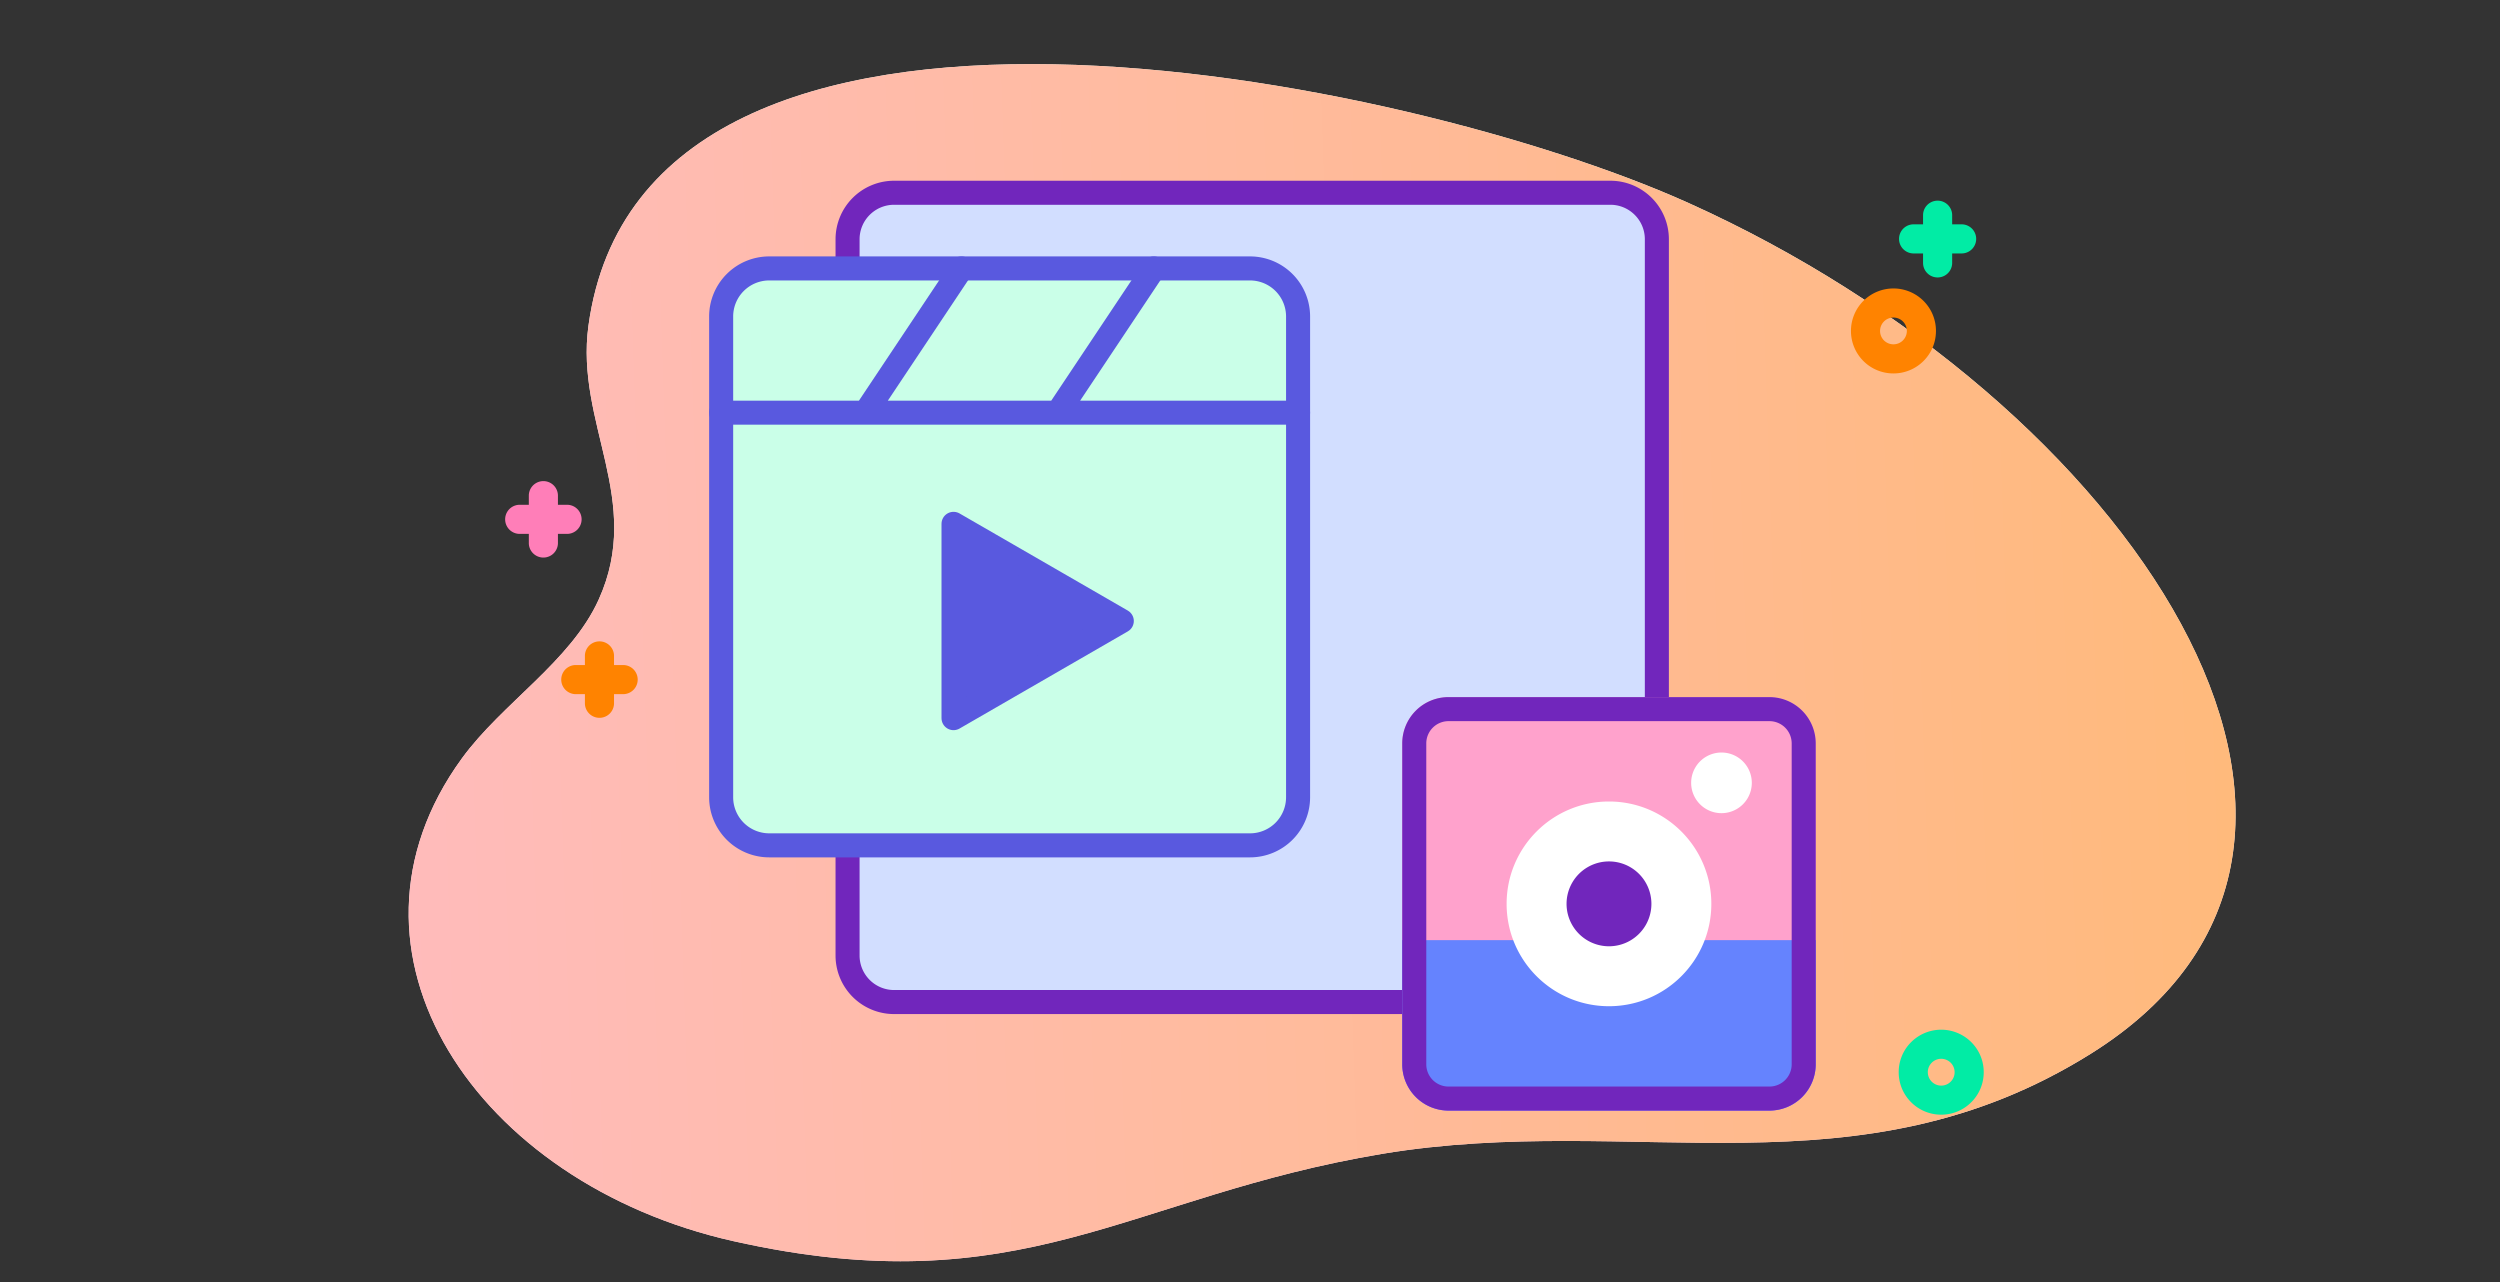
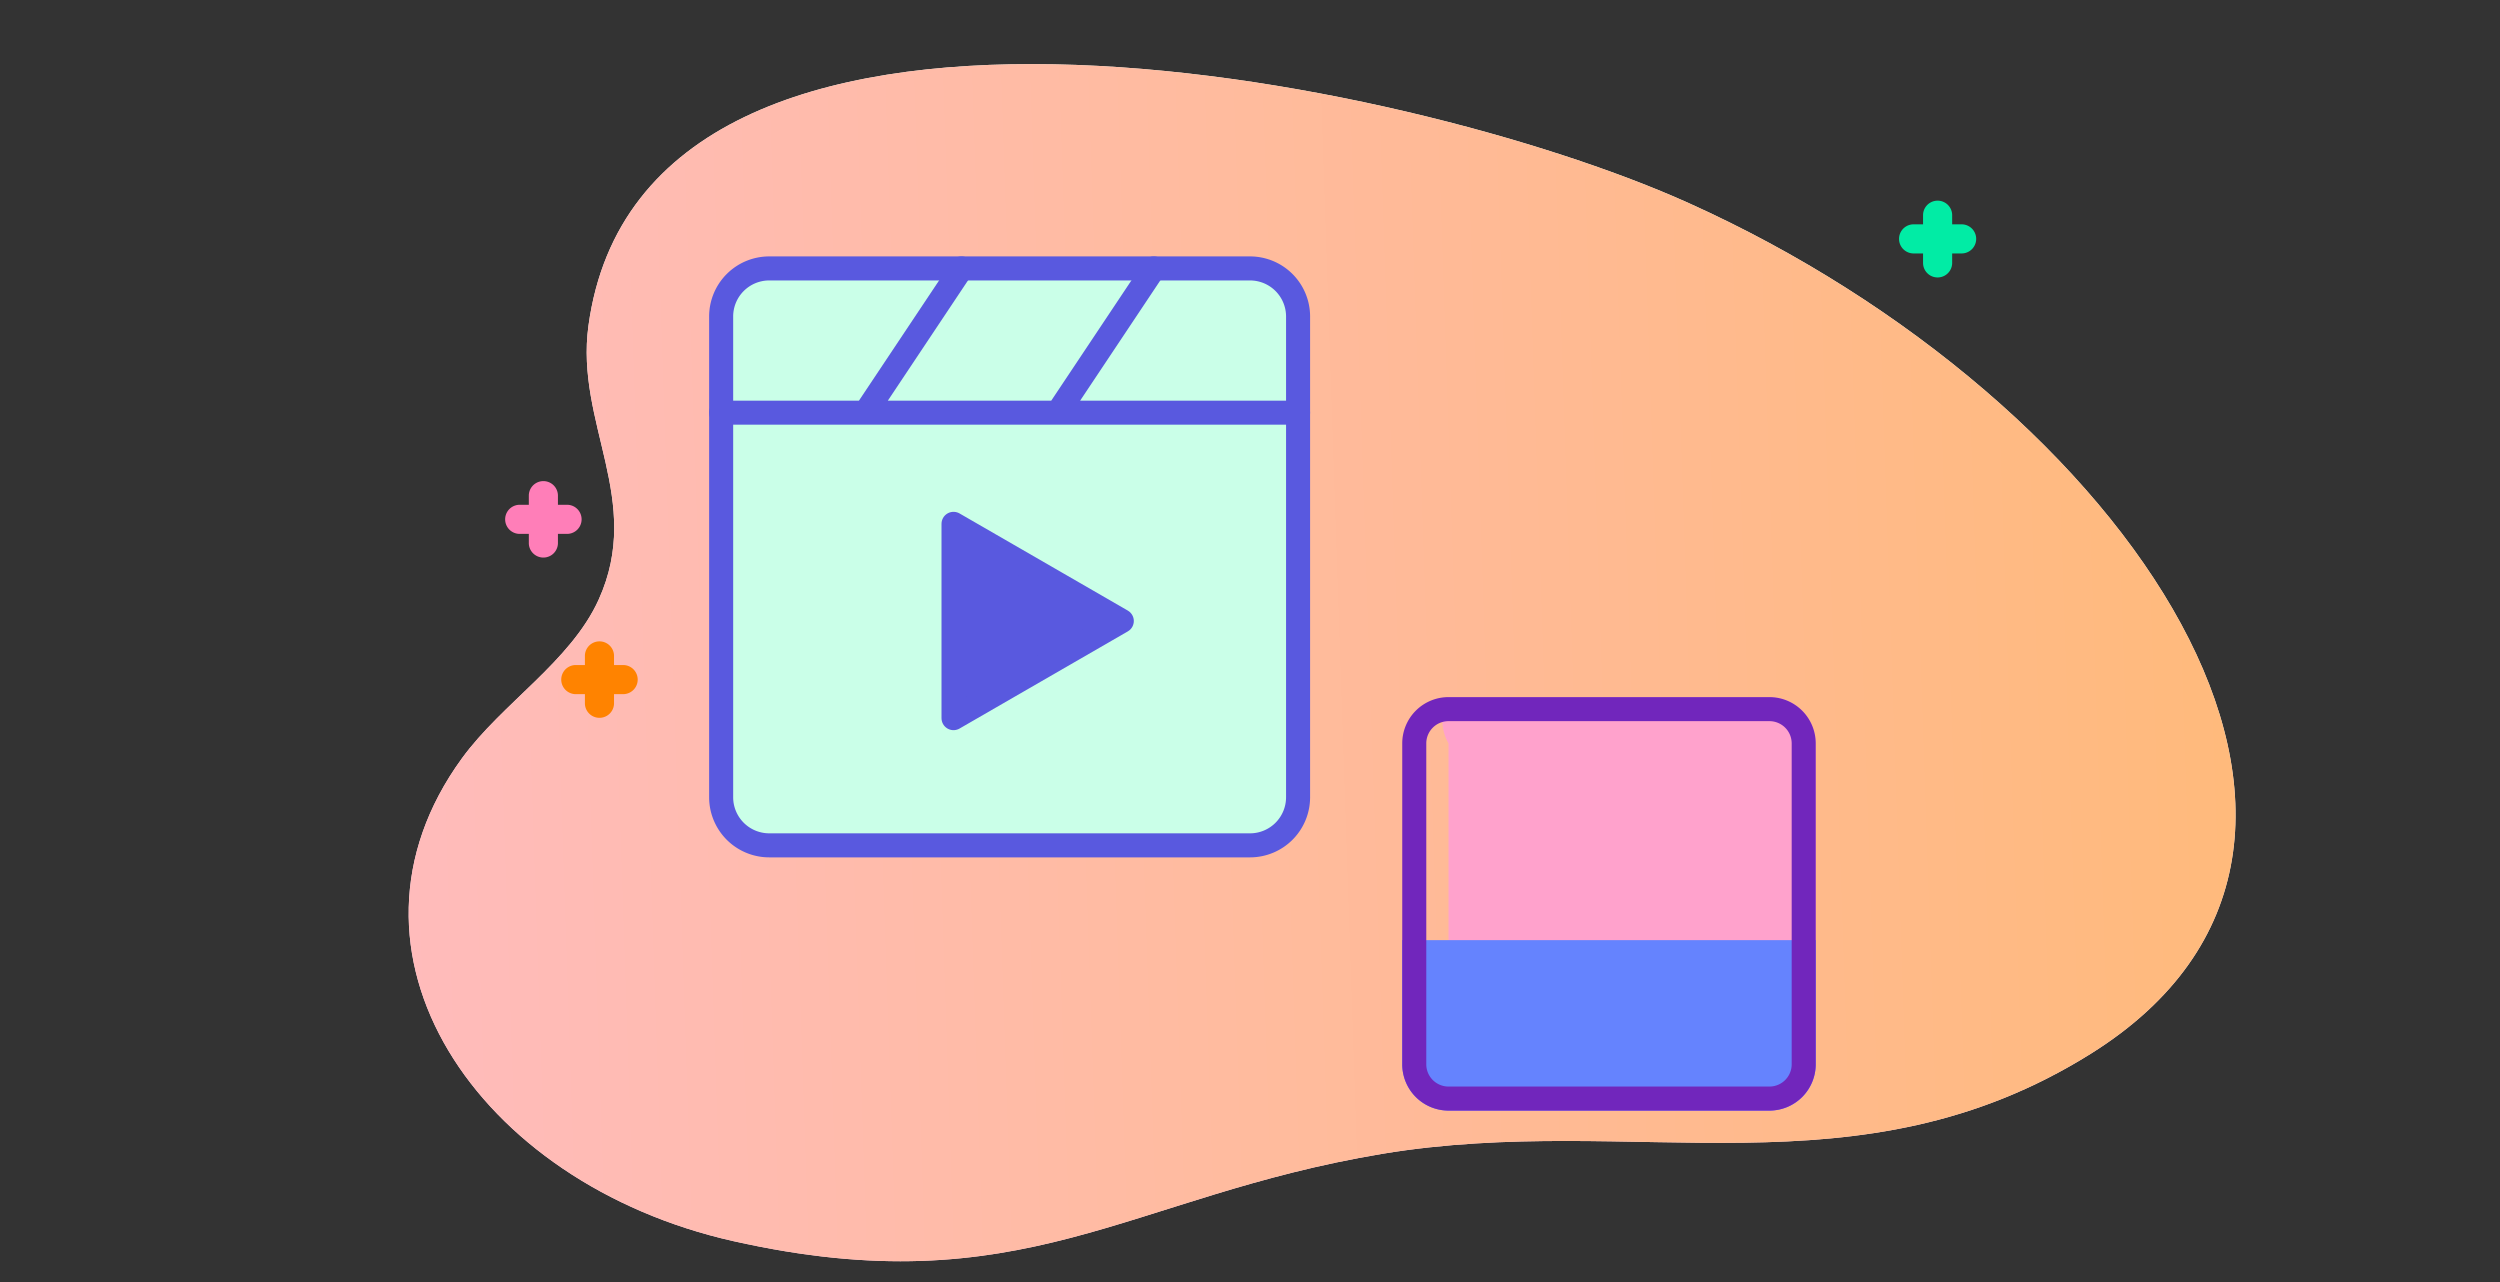
<svg xmlns="http://www.w3.org/2000/svg" width="312" height="160" fill="none">
  <rect width="100%" height="100%" fill="#333333" stroke="none" />
  <path fill="url(#a)" d="M260.954 131.492c-29.131 18.226-56.938 7.257-88.454 12.508-31.744 5.29-44.839 19.02-80.994 10.89-32.028-7.202-51.462-36.077-33.855-60.252 5.017-6.889 13.565-12.086 17.058-19.793 5.634-12.435-2.942-21.98-1.27-34.2 6.953-50.773 102.233-31.106 137.292-15.31 54.983 24.773 92.179 79.907 50.223 106.157Z" />
  <path fill="url(#b)" d="M260.954 131.492c-29.131 18.226-56.938 7.257-88.454 12.508-31.744 5.29-44.839 19.02-80.994 10.89-32.028-7.202-51.462-36.077-33.855-60.252 5.017-6.889 13.565-12.086 17.058-19.793 5.634-12.435-2.942-21.98-1.27-34.2 6.953-50.773 102.233-31.106 137.292-15.31 54.983 24.773 92.179 79.907 50.223 106.157Z" />
-   <path fill="#D2DEFF" stroke="#7126BC" stroke-width="3" d="M206.776 29.86v89.391a5.808 5.808 0 0 1-5.805 5.805H111.58a5.807 5.807 0 0 1-5.804-5.805v-89.39a5.807 5.807 0 0 1 5.804-5.805h89.391c3.204 0 5.805 2.6 5.805 5.804Z" />
-   <path fill="#FF8300" d="M236.302 46.605a5.288 5.288 0 0 1-3.751-1.551 5.311 5.311 0 0 1 0-7.503 5.31 5.31 0 0 1 7.502 0 5.27 5.27 0 0 1 1.554 3.752c0 1.416-.552 2.749-1.554 3.75a5.29 5.29 0 0 1-3.751 1.552Zm0-6.974c-.428 0-.856.163-1.182.489a1.676 1.676 0 0 0 0 2.364 1.674 1.674 0 0 0 2.855-1.182c0-.446-.174-.866-.491-1.182a1.665 1.665 0 0 0-1.182-.49Z" />
-   <path fill="#01ECA5" d="M242.263 139.112a5.29 5.29 0 0 1-3.751-1.551 5.27 5.27 0 0 1-1.554-3.751 5.27 5.27 0 0 1 1.554-3.751 5.31 5.31 0 0 1 7.502 0 5.27 5.27 0 0 1 1.554 3.751 5.27 5.27 0 0 1-1.554 3.751 5.287 5.287 0 0 1-3.751 1.551Zm0-6.974c-.428 0-.856.163-1.182.489-.316.316-.49.736-.49 1.182a1.673 1.673 0 1 0 2.854-1.182 1.665 1.665 0 0 0-1.182-.489Z" />
  <path fill="#FF7EB8" d="M70.81 62.997h-1.18v-1.18a1.817 1.817 0 0 0-3.633 0v1.18h-1.18a1.817 1.817 0 0 0 0 3.633h1.18v1.18a1.817 1.817 0 0 0 3.633 0v-1.18h1.18a1.817 1.817 0 0 0 0-3.633Z" />
  <path fill="#FF8300" d="M77.81 82.997h-1.18v-1.18a1.817 1.817 0 0 0-3.633 0v1.18h-1.18a1.817 1.817 0 0 0 0 3.633h1.18v1.18a1.817 1.817 0 0 0 3.633 0v-1.18h1.18a1.817 1.817 0 0 0 0-3.633Z" />
  <path fill="#01ECA5" d="M244.811 27.997h-1.181v-1.18a1.817 1.817 0 0 0-3.633 0v1.18h-1.181a1.816 1.816 0 0 0 0 3.633h1.181v1.18a1.816 1.816 0 1 0 3.633 0v-1.18h1.181a1.816 1.816 0 0 0 0-3.633Z" />
-   <path fill="#FFA2CC" d="M220.825 138.602h-40.049a5.776 5.776 0 0 1-5.776-5.777V92.776A5.776 5.776 0 0 1 180.776 87h40.049a5.776 5.776 0 0 1 5.777 5.776v40.049a5.776 5.776 0 0 1-5.777 5.777Z" />
+   <path fill="#FFA2CC" d="M220.825 138.602h-40.049V92.776A5.776 5.776 0 0 1 180.776 87h40.049a5.776 5.776 0 0 1 5.777 5.776v40.049a5.776 5.776 0 0 1-5.777 5.777Z" />
  <path fill="#6583FE" d="M175 117.326v15.499a5.776 5.776 0 0 0 5.776 5.776h40.049a5.776 5.776 0 0 0 5.777-5.776v-15.499H175Z" />
  <path stroke="#7126BC" stroke-width="3" d="M220.825 137.102h-40.049a4.276 4.276 0 0 1-4.276-4.277V92.776a4.276 4.276 0 0 1 4.276-4.276h40.049a4.277 4.277 0 0 1 4.277 4.276v40.049a4.277 4.277 0 0 1-4.277 4.277Z" />
-   <path fill="#fff" d="M214.841 101.484a3.785 3.785 0 1 0 0-7.57 3.785 3.785 0 0 0 0 7.57ZM200.8 125.575c7.055 0 12.774-5.719 12.774-12.774 0-7.055-5.719-12.774-12.774-12.774-7.055 0-12.774 5.719-12.774 12.774 0 7.055 5.719 12.774 12.774 12.774Z" />
-   <path fill="#7126BC" d="M200.801 118.096a5.295 5.295 0 1 0 0-10.59 5.295 5.295 0 0 0 0 10.59Z" />
  <path fill="#CAFFE8" stroke="#5959DF" stroke-linecap="round" stroke-linejoin="round" stroke-width="3" d="M156 33.5H96a6 6 0 0 0-6 6v60a6.002 6.002 0 0 0 6 6h60a6.003 6.003 0 0 0 4.243-1.757A6.003 6.003 0 0 0 162 99.5v-60a6 6 0 0 0-6-6Z" />
  <path fill="#5959DF" d="M119 77.5V65.376l10.5 6.06L140 77.5l-10.5 6.062-10.5 6.062V77.5Zm-29-26h72-72Zm54-18-12 18 12-18Zm-24 0-12 18 12-18Z" />
  <path stroke="#5959DF" stroke-linecap="round" stroke-linejoin="round" stroke-width="3" d="M90 51.5h72m-18-18-12 18m-12-18-12 18m11 26V65.376l10.5 6.06L140 77.5l-10.5 6.062-10.5 6.062V77.5Z" />
  <defs>
    <linearGradient id="a" x1="219.256" x2="170.124" y1="-6.8" y2="130.621" gradientUnits="userSpaceOnUse">
      <stop offset=".011" stop-color="#DCFDEE" />
      <stop offset=".381" stop-color="#E8F1EE" />
      <stop offset="1" stop-color="#FFDBED" />
    </linearGradient>
    <linearGradient id="b" x1="37.674" x2="285.215" y1="90.502" y2="82.123" gradientUnits="userSpaceOnUse">
      <stop offset=".049" stop-color="#FBB" />
      <stop offset=".999" stop-color="#FFBA7A" />
    </linearGradient>
  </defs>
</svg>